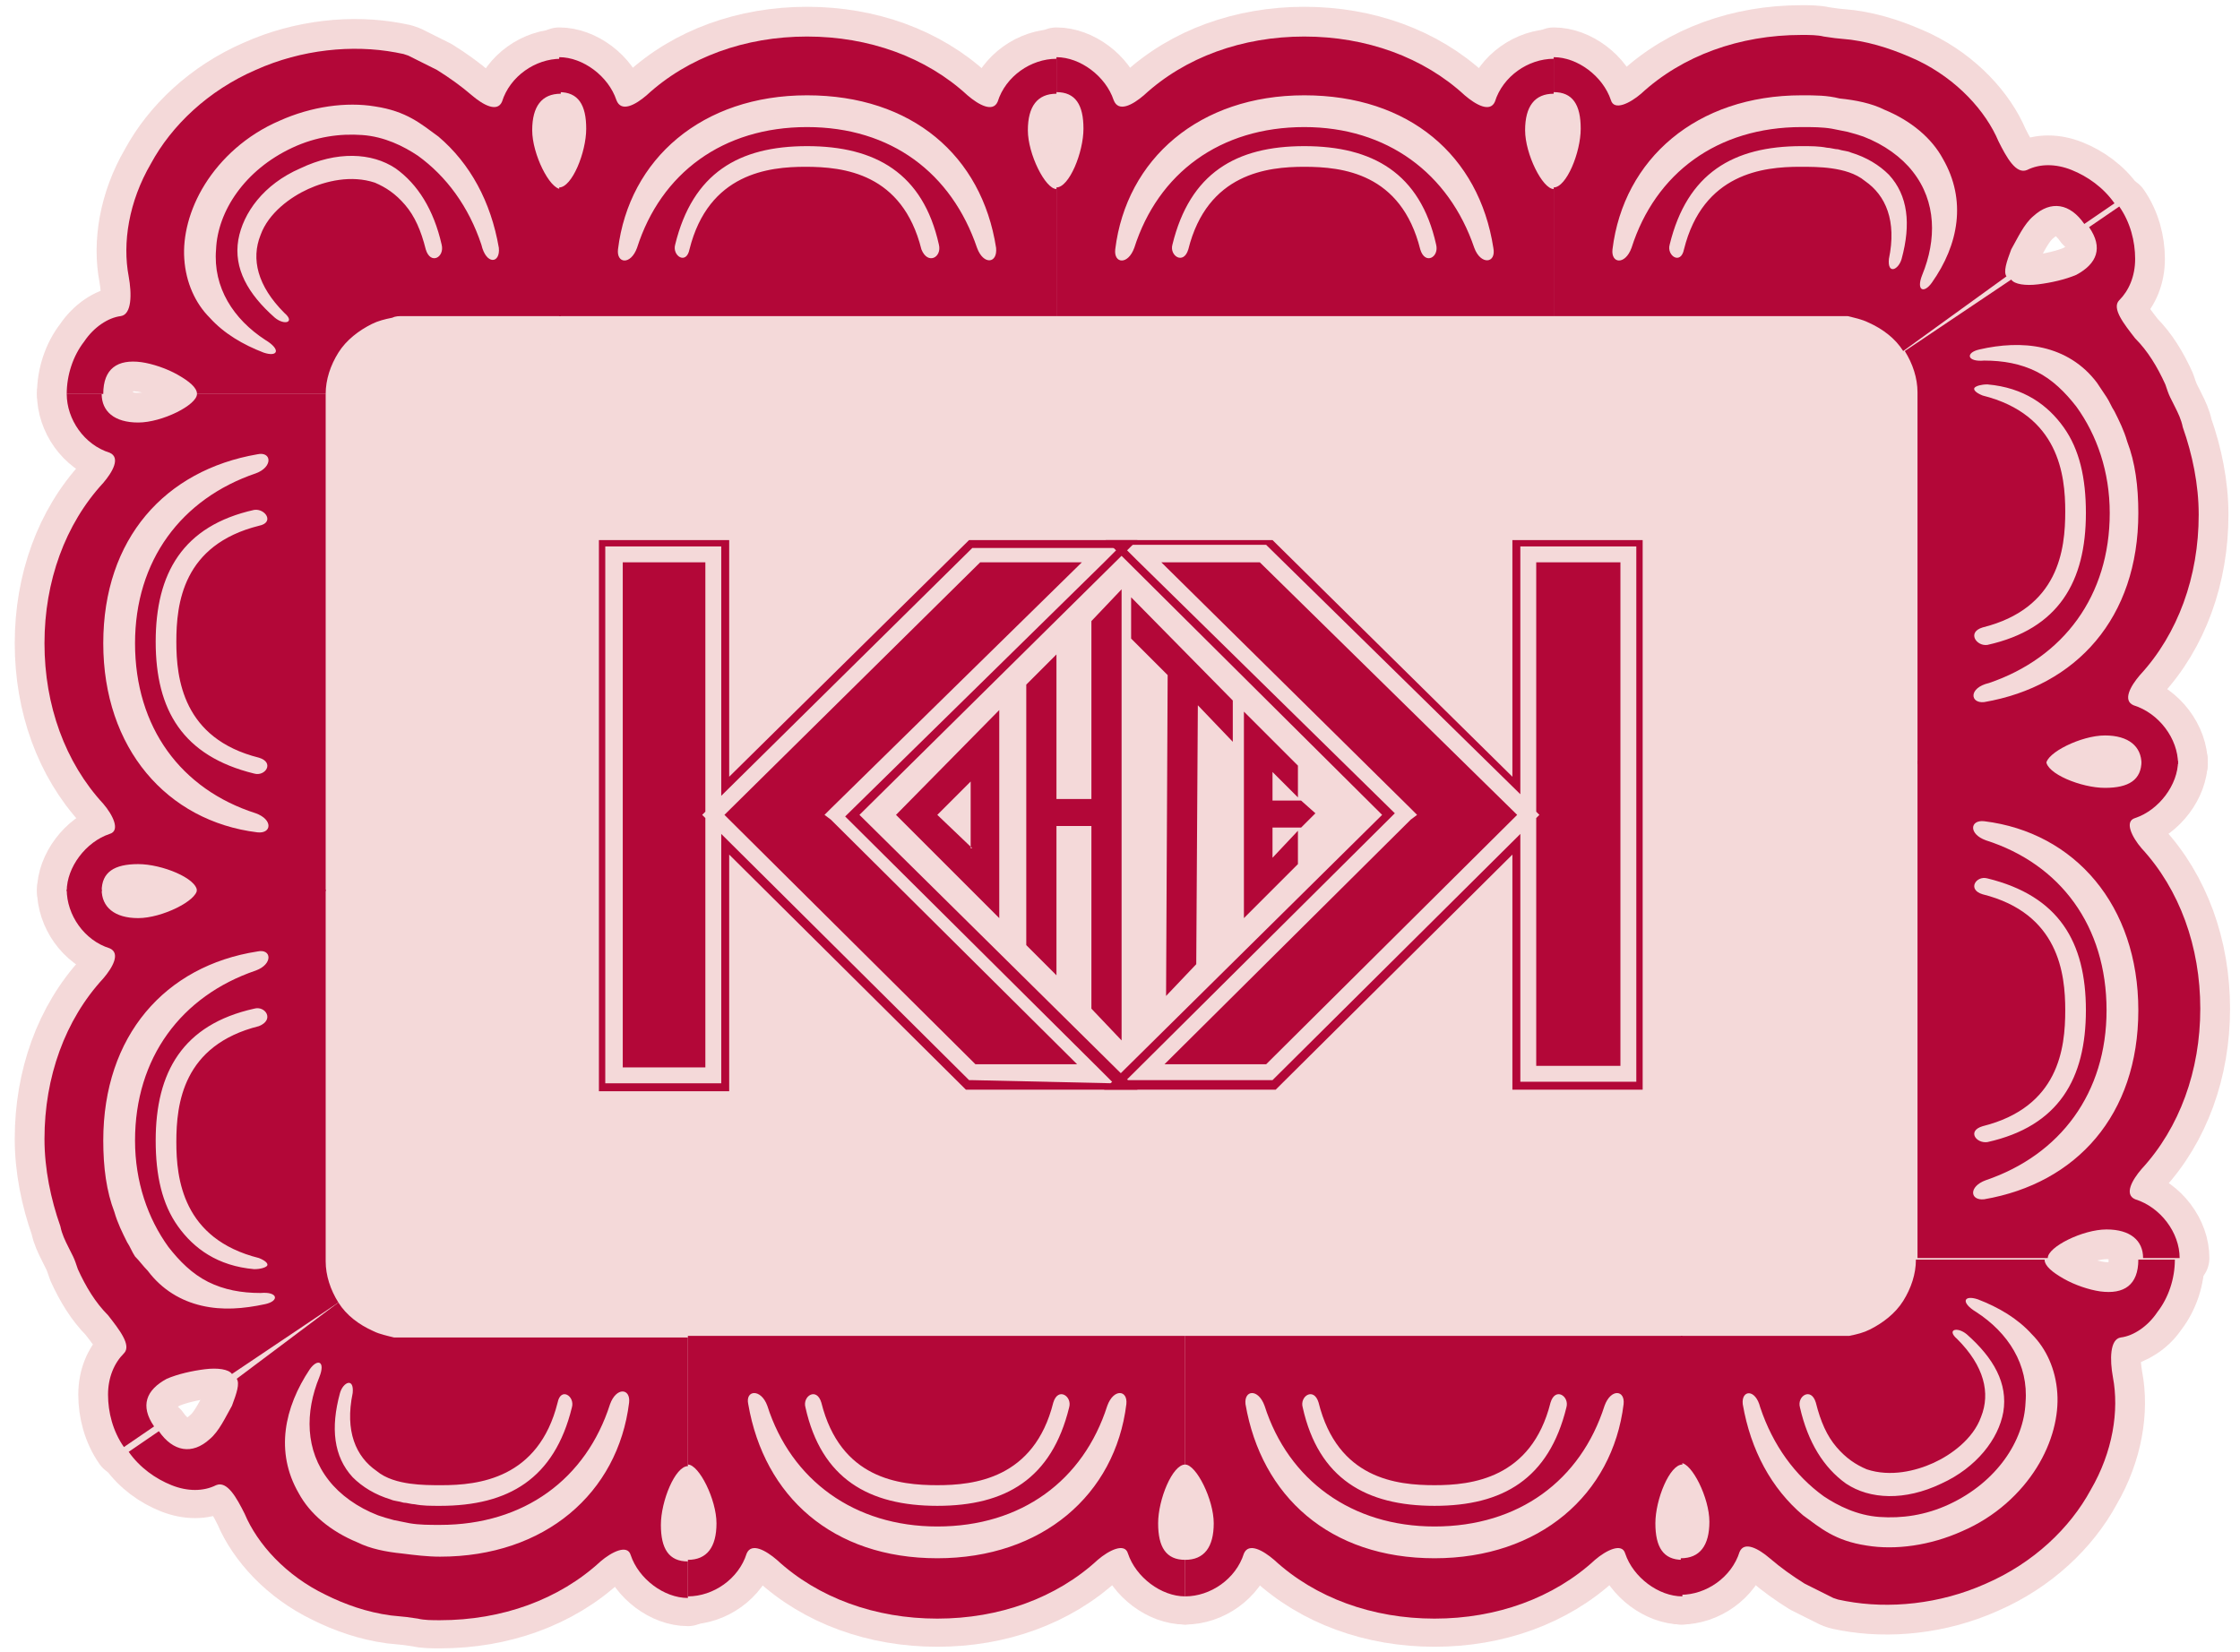
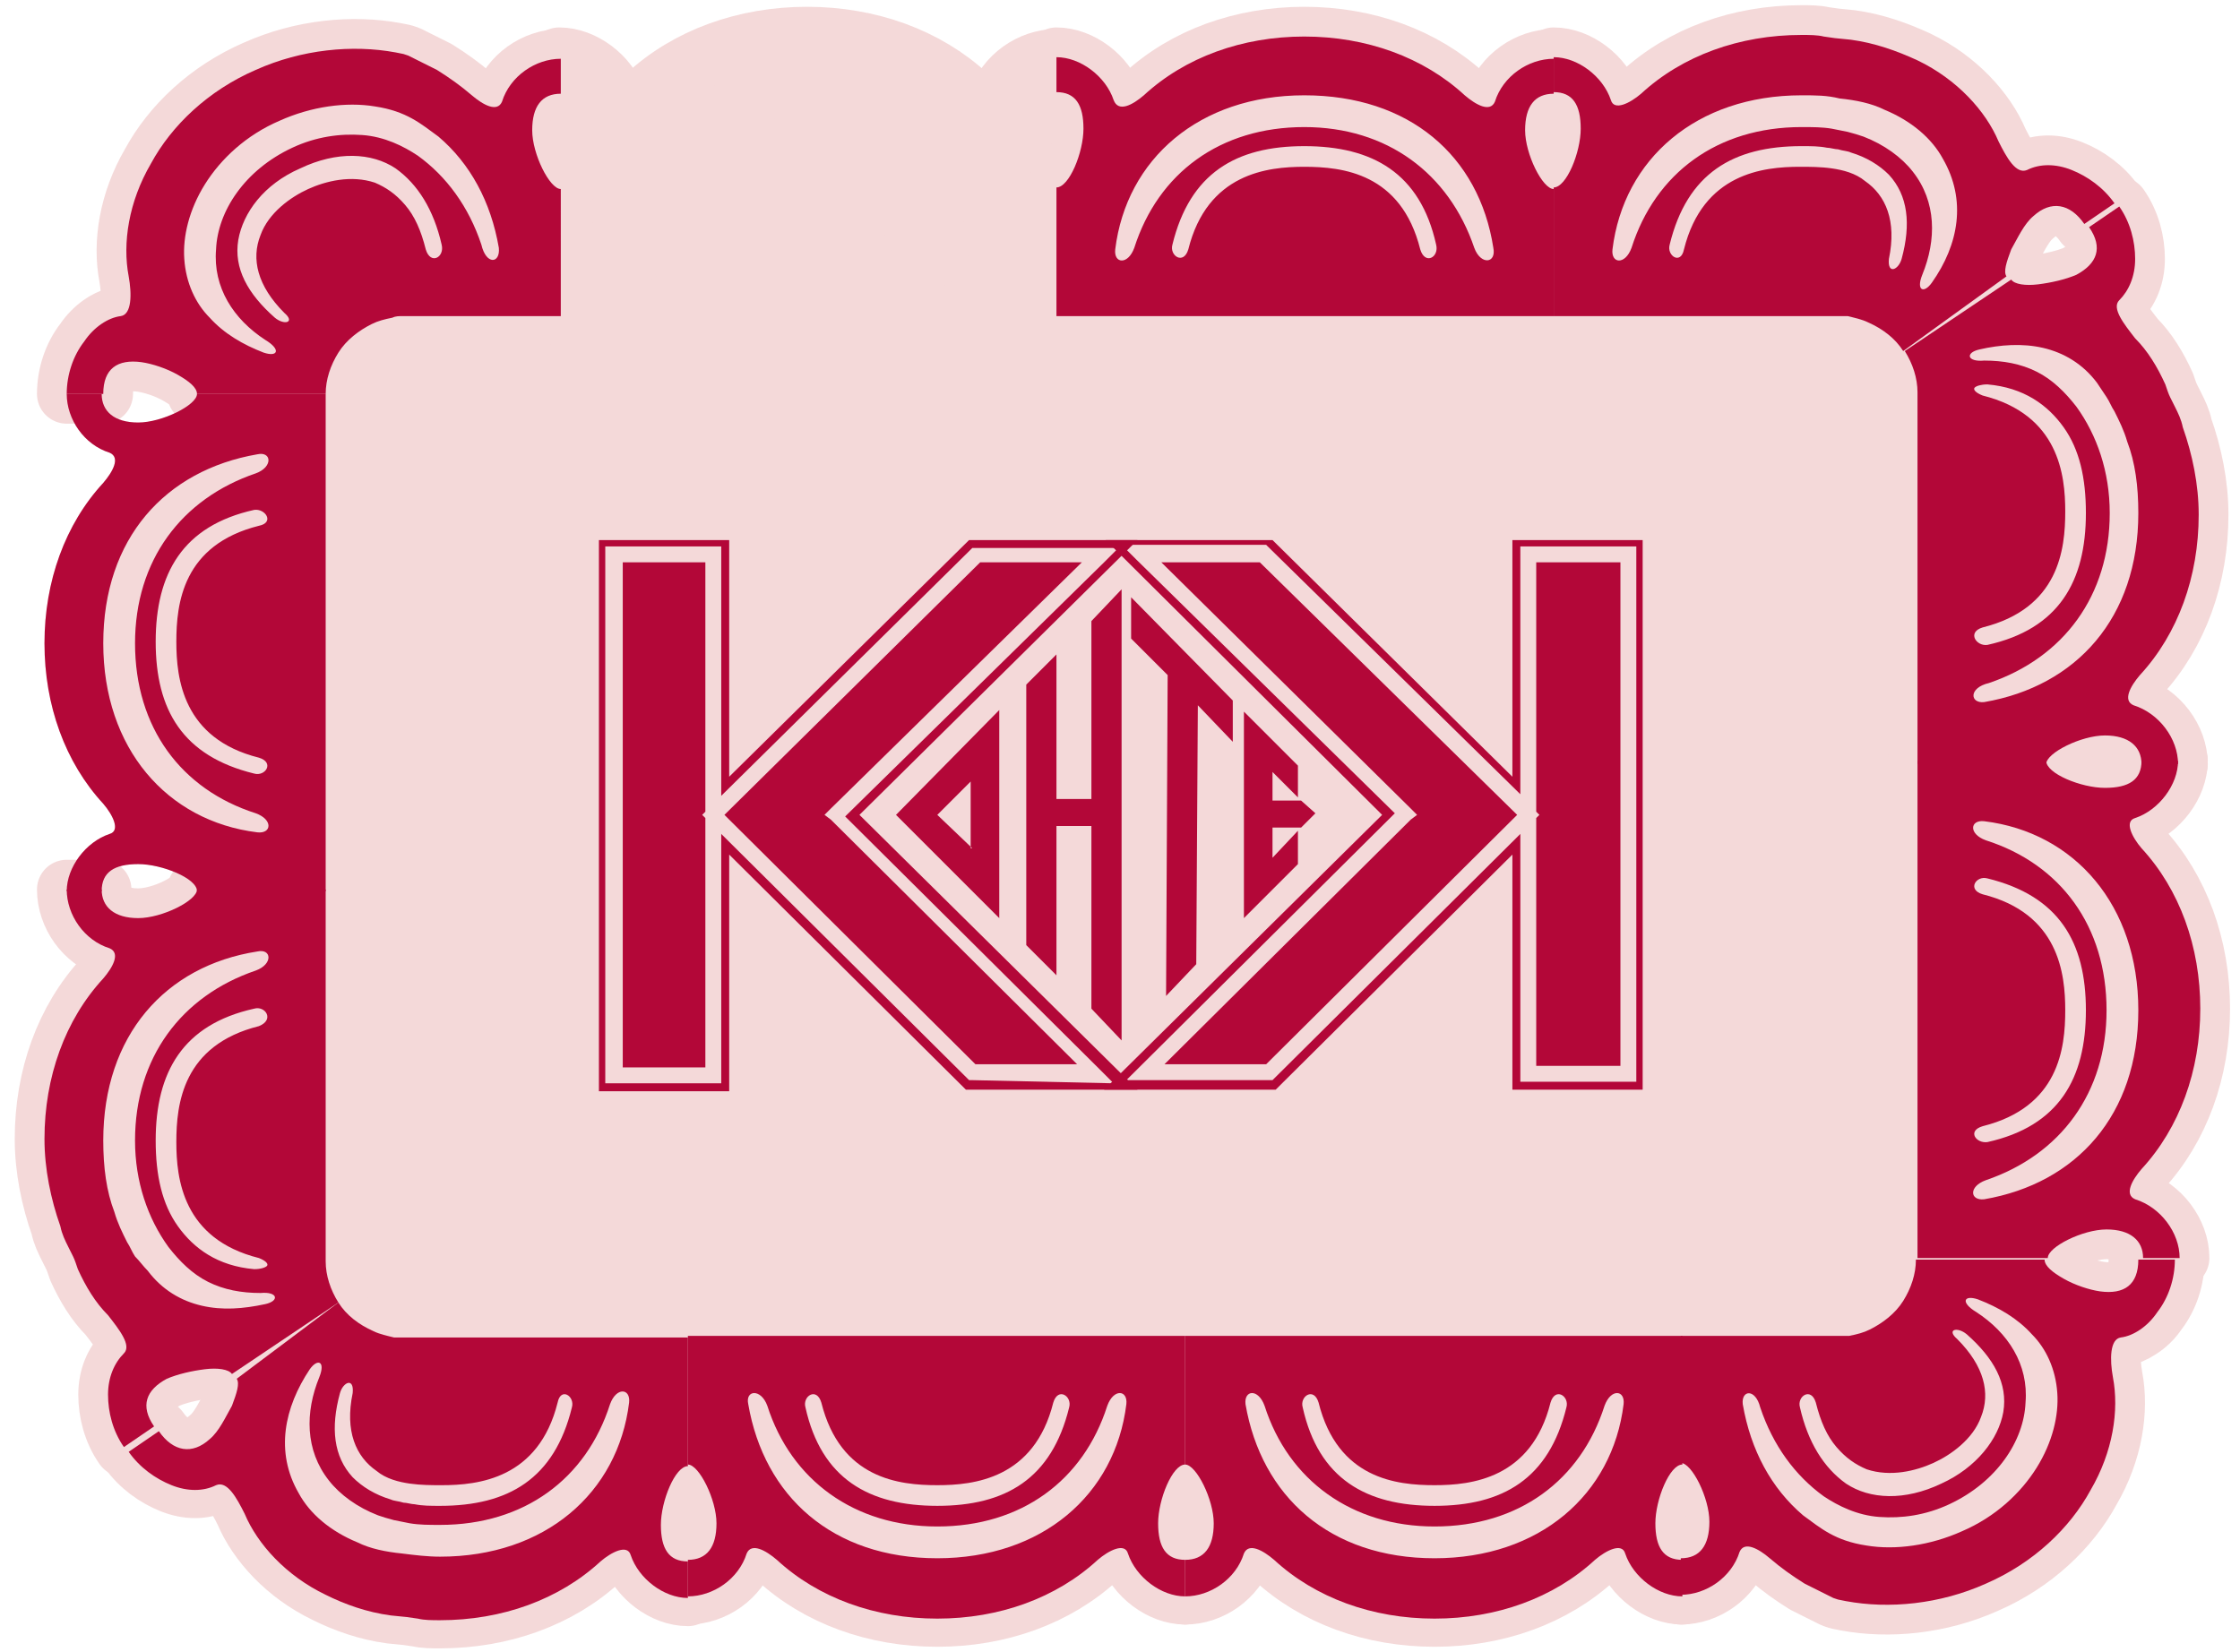
<svg xmlns="http://www.w3.org/2000/svg" version="1.1" id="Layer_1" x="0px" y="0px" viewBox="0 0 141 104" style="enable-background:new 0 0 141 104;" xml:space="preserve">
  <style type="text/css">
	.st0{fill:#F4D9D9;}
	.st1{fill:none;stroke:#F4D9D9;stroke-width:3.745;stroke-linecap:round;stroke-linejoin:round;stroke-miterlimit:10;}
	.st2{fill:#B30738;}
	.st3{fill-rule:evenodd;clip-rule:evenodd;fill:#B30738;}
</style>
  <rect x="20.4" y="17.8" class="st0" width="101.9" height="67.7" />
  <path class="st0" d="M35.2,19.9h-9.8c-0.3,0-0.5,0-0.7,0.1c-0.5,0.1-0.9,0.2-1.3,0.4c-0.8,0.4-1.6,1-2.1,1.8  c-0.5,0.8-0.8,1.7-0.8,2.6h-8.1c0-0.4-0.5-0.8-1.2-1.2c-0.7-0.4-1.6-0.7-2.3-0.8c-1.5-0.2-2.4,0.4-2.4,2H4.2c0-1.2,0.4-2.4,1.1-3.3  c0.6-0.9,1.5-1.5,2.3-1.6c0.7-0.1,0.7-1.4,0.5-2.5c-0.4-2.1,0-4.7,1.4-7.1c1.3-2.4,3.6-4.6,6.6-5.9c2.9-1.3,6.1-1.6,8.8-1.1l0.5,0.1  l0.3,0.1l0.6,0.3c0.4,0.2,0.8,0.4,1.2,0.6c0.8,0.5,1.5,1,2.2,1.6c0.7,0.6,1.6,1.1,1.9,0.4c0.5-1.6,2.1-2.7,3.7-2.7l0,0v2.2  c-1.2,0-1.8,0.8-1.8,2.3c0,1.5,1.1,3.7,1.8,3.7V19.9 M27.8,15.4c-0.5-2.2-1.5-3.8-2.9-4.8c-1.5-1-3.7-1.1-6,0  c-2.3,1-3.6,2.8-3.9,4.5c-0.3,1.8,0.6,3.4,2.3,4.9c0.6,0.5,1.3,0.3,0.6-0.3c-1.7-1.7-2.1-3.4-1.5-4.9c0.5-1.4,1.9-2.4,3-2.9  c1.1-0.5,2.7-0.9,4.2-0.4c0.7,0.3,1.3,0.7,1.9,1.4c0.6,0.7,1,1.6,1.3,2.8C27.1,16.7,28,16.2,27.8,15.4z M31.4,15.6  c-0.5-2.9-1.8-5.3-3.8-7c-1.1-0.8-2-1.6-4-1.9c-1.8-0.3-4,0-6,0.9c-2.1,0.9-3.7,2.4-4.7,4c-1,1.6-1.4,3.3-1.3,4.7  c0.1,1.5,0.7,2.8,1.6,3.7c0.9,1,2.1,1.7,3.4,2.2c0.9,0.3,1.1-0.2,0.1-0.8c-2-1.3-3.3-3.3-3.1-5.7c0.1-2.4,1.8-5,4.8-6.4  c1.5-0.7,3-0.9,4.4-0.8c1.4,0.1,2.6,0.7,3.5,1.3c1.8,1.3,3.2,3.2,4,5.6C30.6,16.7,31.5,16.6,31.4,15.6z" />
  <path class="st1" d="M31.4,15.6c-0.5-2.9-1.8-5.3-3.8-7c-1.1-0.8-2-1.6-4-1.9c-1.8-0.3-4,0-6,0.9c-2.1,0.9-3.7,2.4-4.7,4  c-1,1.6-1.4,3.3-1.3,4.7c0.1,1.5,0.7,2.8,1.6,3.7c0.9,1,2.1,1.7,3.4,2.2c0.9,0.3,1.1-0.2,0.1-0.8c-2-1.3-3.3-3.3-3.1-5.7  c0.1-2.4,1.8-5,4.8-6.4c1.5-0.7,3-0.9,4.4-0.8c1.4,0.1,2.6,0.7,3.5,1.3c1.8,1.3,3.2,3.2,4,5.6C30.6,16.7,31.5,16.6,31.4,15.6z" />
  <path class="st1" d="M27.8,15.4c-0.5-2.2-1.5-3.8-2.9-4.8c-1.5-1-3.7-1.1-6,0c-2.3,1-3.6,2.8-3.9,4.5c-0.3,1.8,0.6,3.4,2.3,4.9  c0.6,0.5,1.3,0.3,0.6-0.3c-1.7-1.7-2.1-3.4-1.5-4.9c0.5-1.4,1.9-2.4,3-2.9c1.1-0.5,2.7-0.9,4.2-0.4c0.7,0.3,1.3,0.7,1.9,1.4  c0.6,0.7,1,1.6,1.3,2.8C27.1,16.7,28,16.2,27.8,15.4z" />
  <path class="st1" d="M35.2,19.9h-9.8c-0.3,0-0.5,0-0.7,0.1c-0.5,0.1-0.9,0.2-1.3,0.4c-0.8,0.4-1.6,1-2.1,1.8  c-0.5,0.8-0.8,1.7-0.8,2.6h-8.1c0-0.4-0.5-0.8-1.2-1.2c-0.7-0.4-1.6-0.7-2.3-0.8c-1.5-0.2-2.4,0.4-2.4,2H4.2c0-1.2,0.4-2.4,1.1-3.3  c0.6-0.9,1.5-1.5,2.3-1.6c0.7-0.1,0.7-1.4,0.5-2.5c-0.4-2.1,0-4.7,1.4-7.1c1.3-2.4,3.6-4.6,6.6-5.9c2.9-1.3,6.1-1.6,8.8-1.1l0.5,0.1  l0.3,0.1l0.6,0.3c0.4,0.2,0.8,0.4,1.2,0.6c0.8,0.5,1.5,1,2.2,1.6c0.7,0.6,1.6,1.1,1.9,0.4c0.5-1.6,2.1-2.7,3.7-2.7l0,0v2.2  c-1.2,0-1.8,0.8-1.8,2.3c0,1.5,1.1,3.7,1.8,3.7V19.9z" />
  <path class="st0" d="M66.5,19.9H35.2v-8.1c0.8,0,1.7-2.2,1.7-3.7c0-1.5-0.5-2.3-1.7-2.3V3.6c1.5,0,3.1,1.2,3.6,2.7  C39.1,7.1,40,6.6,40.7,6c2.6-2.4,6.2-3.7,10.1-3.7c3.9,0,7.5,1.3,10.1,3.7c0.7,0.6,1.6,1.1,1.9,0.4c0.5-1.6,2.1-2.7,3.7-2.7l0,0v2.2  c-1.2,0-1.8,0.8-1.8,2.3c0,1.5,1.1,3.7,1.8,3.7V19.9 M59.1,15.4c-1-4.5-4-6.2-8.3-6.2c-4.3,0-7.2,1.7-8.3,6.2  c-0.2,0.7,0.7,1.3,0.9,0.3c1.2-4.8,5-5.2,7.3-5.2c2.4,0,6.1,0.4,7.3,5.2C58.4,16.7,59.3,16.2,59.1,15.4z M62.7,15.6  C61.8,9.8,57.4,6,50.8,6c-6.6,0-11.2,4-11.9,9.7c-0.1,0.9,0.8,1,1.2-0.1c1.5-4.7,5.4-7.6,10.7-7.6s9.1,2.9,10.7,7.6  C61.9,16.7,62.8,16.6,62.7,15.6z" />
  <path class="st1" d="M62.7,15.6C61.8,9.8,57.4,6,50.8,6c-6.6,0-11.2,4-11.9,9.7c-0.1,0.9,0.8,1,1.2-0.1c1.5-4.7,5.4-7.6,10.7-7.6  s9.1,2.9,10.7,7.6C61.9,16.7,62.8,16.6,62.7,15.6z" />
  <path class="st1" d="M59.1,15.4c-1-4.5-4-6.2-8.3-6.2c-4.3,0-7.2,1.7-8.3,6.2c-0.2,0.7,0.7,1.3,0.9,0.3c1.2-4.8,5-5.2,7.3-5.2  c2.4,0,6.1,0.4,7.3,5.2C58.4,16.7,59.3,16.2,59.1,15.4z" />
  <path class="st1" d="M66.5,19.9H35.2v-8.1c0.8,0,1.7-2.2,1.7-3.7c0-1.5-0.5-2.3-1.7-2.3V3.6c1.5,0,3.1,1.2,3.6,2.7  C39.1,7.1,40,6.6,40.7,6c2.6-2.4,6.2-3.7,10.1-3.7c3.9,0,7.5,1.3,10.1,3.7c0.7,0.6,1.6,1.1,1.9,0.4c0.5-1.6,2.1-2.7,3.7-2.7l0,0v2.2  c-1.2,0-1.8,0.8-1.8,2.3c0,1.5,1.1,3.7,1.8,3.7V19.9z" />
-   <path class="st0" d="M97.8,19.9H66.5v-8.1c0.8,0,1.7-2.2,1.7-3.7c0-1.5-0.5-2.3-1.7-2.3V3.6c1.5,0,3.1,1.2,3.6,2.7  C70.4,7.1,71.3,6.6,72,6c2.6-2.4,6.2-3.7,10.1-3.7c3.9,0,7.5,1.3,10.1,3.7c0.7,0.6,1.6,1.1,1.9,0.4c0.5-1.6,2.1-2.7,3.7-2.7l0,0v2.2  c-1.2,0-1.8,0.8-1.8,2.3c0,1.5,1.1,3.7,1.8,3.7V19.9 M90.4,15.4c-1-4.5-4-6.2-8.3-6.2c-4.3,0-7.2,1.7-8.3,6.2  c-0.2,0.7,0.7,1.3,1,0.3c1.2-4.8,5-5.2,7.3-5.2c2.4,0,6.1,0.4,7.3,5.2C89.7,16.7,90.6,16.2,90.4,15.4z M94,15.6  C93.1,9.8,88.7,6,82.1,6c-6.6,0-11.2,4-11.9,9.7c-0.1,0.9,0.8,1,1.2-0.1c1.5-4.7,5.4-7.6,10.7-7.6c5.2,0,9.1,2.9,10.7,7.6  C93.2,16.7,94.2,16.6,94,15.6z" />
  <path class="st1" d="M94,15.6C93.1,9.8,88.7,6,82.1,6c-6.6,0-11.2,4-11.9,9.7c-0.1,0.9,0.8,1,1.2-0.1c1.5-4.7,5.4-7.6,10.7-7.6  c5.2,0,9.1,2.9,10.7,7.6C93.2,16.7,94.2,16.6,94,15.6z" />
  <path class="st1" d="M90.4,15.4c-1-4.5-4-6.2-8.3-6.2c-4.3,0-7.2,1.7-8.3,6.2c-0.2,0.7,0.7,1.3,1,0.3c1.2-4.8,5-5.2,7.3-5.2  c2.4,0,6.1,0.4,7.3,5.2C89.7,16.7,90.6,16.2,90.4,15.4z" />
  <path class="st1" d="M97.8,19.9H66.5v-8.1c0.8,0,1.7-2.2,1.7-3.7c0-1.5-0.5-2.3-1.7-2.3V3.6c1.5,0,3.1,1.2,3.6,2.7  C70.4,7.1,71.3,6.6,72,6c2.6-2.4,6.2-3.7,10.1-3.7c3.9,0,7.5,1.3,10.1,3.7c0.7,0.6,1.6,1.1,1.9,0.4c0.5-1.6,2.1-2.7,3.7-2.7l0,0v2.2  c-1.2,0-1.8,0.8-1.8,2.3c0,1.5,1.1,3.7,1.8,3.7V19.9z" />
-   <path class="st0" d="M119.8,22.1c-0.5-0.8-1.3-1.4-2.2-1.8c-0.4-0.2-0.9-0.3-1.3-0.4c-0.1,0-0.2,0-0.3,0l-0.6,0H97.8v-8.1  c0.8,0,1.7-2.2,1.7-3.7c0-1.5-0.5-2.3-1.7-2.3V3.6c1.5,0,3.1,1.2,3.6,2.7c0.2,0.7,1.2,0.2,1.9-0.4c2.6-2.4,6.2-3.7,10.1-3.7  c0.5,0,1,0,1.4,0.1l0.7,0.1l1,0.1c1.5,0.2,2.9,0.7,4.2,1.3c2.5,1.2,4.3,3.2,5.1,5.1c0.5,1,1.1,2.1,1.8,1.8c0.8-0.4,1.8-0.4,2.8,0  c1,0.4,2,1.1,2.7,2.1l0,0l-1.9,1.3c-0.9-1.3-2.1-1.5-3.2-0.5c-0.6,0.5-1,1.4-1.4,2.1c-0.3,0.8-0.5,1.4-0.3,1.7L119.8,22.1   M119.7,16.3c0.6-2.2,0.4-4-0.8-5.3c-0.6-0.6-1.4-1.1-2.4-1.4c-0.2-0.1-0.5-0.1-0.8-0.2c-0.2,0-0.5-0.1-0.7-0.1  c-0.5-0.1-1-0.1-1.6-0.1c-4.3,0-7.2,1.7-8.3,6.2c-0.2,0.7,0.7,1.3,0.9,0.3c1.2-4.8,5-5.2,7.3-5.2c0.6,0,1.3,0,2,0.1  c0.7,0.1,1.5,0.3,2.1,0.8c1.3,0.9,2,2.5,1.5,4.9C118.8,17.3,119.5,17,119.7,16.3z M121.6,17.8c1.7-2.4,2.2-5.2,0.7-7.8  c-0.7-1.3-2-2.4-3.7-3.1c-0.8-0.4-1.8-0.6-2.8-0.7C115,6,114.3,6,113.4,6c-6.6,0-11.2,4-11.9,9.7c-0.1,0.9,0.8,1,1.2-0.1  c1.5-4.7,5.4-7.6,10.7-7.6c0.7,0,1.3,0,1.9,0.1l0.5,0.1l0.5,0.1c0.4,0.1,0.7,0.2,1,0.3c1.3,0.5,2.4,1.3,3.1,2.2  c1.5,1.9,1.5,4.3,0.6,6.5C120.6,18.3,121.1,18.5,121.6,17.8z" />
  <path class="st1" d="M121.6,17.8c1.7-2.4,2.2-5.2,0.7-7.8c-0.7-1.3-2-2.4-3.7-3.1c-0.8-0.4-1.8-0.6-2.8-0.7C115,6,114.3,6,113.4,6  c-6.6,0-11.2,4-11.9,9.7c-0.1,0.9,0.8,1,1.2-0.1c1.5-4.7,5.4-7.6,10.7-7.6c0.7,0,1.3,0,1.9,0.1l0.5,0.1l0.5,0.1  c0.4,0.1,0.7,0.2,1,0.3c1.3,0.5,2.4,1.3,3.1,2.2c1.5,1.9,1.5,4.3,0.6,6.5C120.6,18.3,121.1,18.5,121.6,17.8z" />
  <path class="st1" d="M119.7,16.3c0.6-2.2,0.4-4-0.8-5.3c-0.6-0.6-1.4-1.1-2.4-1.4c-0.2-0.1-0.5-0.1-0.8-0.2c-0.2,0-0.5-0.1-0.7-0.1  c-0.5-0.1-1-0.1-1.6-0.1c-4.3,0-7.2,1.7-8.3,6.2c-0.2,0.7,0.7,1.3,0.9,0.3c1.2-4.8,5-5.2,7.3-5.2c0.6,0,1.3,0,2,0.1  c0.7,0.1,1.5,0.3,2.1,0.8c1.3,0.9,2,2.5,1.5,4.9C118.8,17.3,119.5,17,119.7,16.3z" />
  <path class="st1" d="M119.8,22.1c-0.5-0.8-1.3-1.4-2.2-1.8c-0.4-0.2-0.9-0.3-1.3-0.4c-0.1,0-0.2,0-0.3,0l-0.6,0H97.8v-8.1  c0.8,0,1.7-2.2,1.7-3.7c0-1.5-0.5-2.3-1.7-2.3V3.6c1.5,0,3.1,1.2,3.6,2.7c0.2,0.7,1.2,0.2,1.9-0.4c2.6-2.4,6.2-3.7,10.1-3.7  c0.5,0,1,0,1.4,0.1l0.7,0.1l1,0.1c1.5,0.2,2.9,0.7,4.2,1.3c2.5,1.2,4.3,3.2,5.1,5.1c0.5,1,1.1,2.1,1.8,1.8c0.8-0.4,1.8-0.4,2.8,0  c1,0.4,2,1.1,2.7,2.1l0,0l-1.9,1.3c-0.9-1.3-2.1-1.5-3.2-0.5c-0.6,0.5-1,1.4-1.4,2.1c-0.3,0.8-0.5,1.4-0.3,1.7L119.8,22.1z" />
  <path class="st0" d="M120.7,47.9V32.3l0-7.6c0-0.9-0.3-1.8-0.8-2.6l6.7-4.5c0.2,0.3,0.9,0.4,1.7,0.3c0.8-0.1,1.7-0.3,2.4-0.6  c1.3-0.7,1.7-1.7,0.8-3l1.9-1.3c0.7,1,1,2.2,1,3.3c0,1.1-0.4,2-1,2.6c-0.5,0.5,0.3,1.5,1,2.4c0.8,0.8,1.4,1.8,1.9,2.9  c0.1,0.3,0.2,0.6,0.3,0.8l0.3,0.6c0.2,0.4,0.4,0.8,0.5,1.3c0.6,1.7,1,3.6,1,5.5c0,3.9-1.3,7.5-3.7,10.1c-0.6,0.7-1.1,1.6-0.4,1.9  c1.6,0.5,2.8,2.1,2.8,3.7l0,0h-2.3c0-1.1-0.8-1.8-2.3-1.8c-1.5,0-3.7,1.1-3.7,1.8H120.7 M125.1,40.6c4.5-1,6.2-4,6.2-8.3  c0-2.2-0.4-4-1.4-5.4c-1-1.4-2.5-2.5-4.8-2.7c-0.4,0-0.7,0.1-0.8,0.2c-0.1,0.1,0,0.3,0.5,0.5c4.8,1.2,5.2,5,5.2,7.3  c0,2.4-0.4,6.1-5.2,7.3C123.8,39.8,124.4,40.7,125.1,40.6z M124.9,44.2c5.8-1,9.7-5.3,9.7-11.9c0-1.7-0.2-3.2-0.7-4.5  c-0.2-0.7-0.5-1.3-0.8-1.9c-0.2-0.3-0.3-0.6-0.5-0.9c-0.2-0.3-0.4-0.6-0.6-0.9c-0.9-1.2-2.1-1.9-3.4-2.2c-1.3-0.3-2.7-0.2-4,0.1  c-0.9,0.2-0.8,0.8,0.3,0.7c1.2,0,2.3,0.2,3.3,0.7c1,0.5,1.8,1.3,2.5,2.2c1.3,1.8,2.1,4.1,2.1,6.7c0,5.2-2.9,9.1-7.6,10.7  C123.9,43.3,124,44.3,124.9,44.2z" />
  <path class="st1" d="M124.9,44.2c5.8-1,9.7-5.3,9.7-11.9c0-1.7-0.2-3.2-0.7-4.5c-0.2-0.7-0.5-1.3-0.8-1.9c-0.2-0.3-0.3-0.6-0.5-0.9  c-0.2-0.3-0.4-0.6-0.6-0.9c-0.9-1.2-2.1-1.9-3.4-2.2c-1.3-0.3-2.7-0.2-4,0.1c-0.9,0.2-0.8,0.8,0.3,0.7c1.2,0,2.3,0.2,3.3,0.7  c1,0.5,1.8,1.3,2.5,2.2c1.3,1.8,2.1,4.1,2.1,6.7c0,5.2-2.9,9.1-7.6,10.7C123.9,43.3,124,44.3,124.9,44.2z" />
  <path class="st1" d="M125.1,40.6c4.5-1,6.2-4,6.2-8.3c0-2.2-0.4-4-1.4-5.4c-1-1.4-2.5-2.5-4.8-2.7c-0.4,0-0.7,0.1-0.8,0.2  c-0.1,0.1,0,0.3,0.5,0.5c4.8,1.2,5.2,5,5.2,7.3c0,2.4-0.4,6.1-5.2,7.3C123.8,39.8,124.4,40.7,125.1,40.6z" />
  <path class="st1" d="M120.7,47.9V32.3l0-7.6c0-0.9-0.3-1.8-0.8-2.6l6.7-4.5c0.2,0.3,0.9,0.4,1.7,0.3c0.8-0.1,1.7-0.3,2.4-0.6  c1.3-0.7,1.7-1.7,0.8-3l1.9-1.3c0.7,1,1,2.2,1,3.3c0,1.1-0.4,2-1,2.6c-0.5,0.5,0.3,1.5,1,2.4c0.8,0.8,1.4,1.8,1.9,2.9  c0.1,0.3,0.2,0.6,0.3,0.8l0.3,0.6c0.2,0.4,0.4,0.8,0.5,1.3c0.6,1.7,1,3.6,1,5.5c0,3.9-1.3,7.5-3.7,10.1c-0.6,0.7-1.1,1.6-0.4,1.9  c1.6,0.5,2.8,2.1,2.8,3.7l0,0h-2.3c0-1.1-0.8-1.8-2.3-1.8c-1.5,0-3.7,1.1-3.7,1.8H120.7z" />
  <path class="st0" d="M120.7,79.3V47.9h8.1c0,0.8,2.2,1.7,3.7,1.7c1.5,0,2.3-0.5,2.3-1.7h2.3c0,1.5-1.2,3.1-2.7,3.6  c-0.7,0.2-0.2,1.2,0.4,1.9c2.4,2.6,3.7,6.2,3.7,10.1c0,3.9-1.3,7.5-3.7,10.1c-0.6,0.7-1.1,1.6-0.4,1.9c1.6,0.5,2.8,2.1,2.8,3.7l0,0  h-2.3c0-1.1-0.8-1.8-2.3-1.8c-1.5,0-3.7,1.1-3.7,1.8H120.7 M125.1,71.9c4.5-1,6.2-4,6.2-8.3c0-4.3-1.7-7.2-6.2-8.3  c-0.7-0.2-1.3,0.7-0.3,1c4.8,1.2,5.2,5,5.2,7.3c0,2.4-0.4,6.1-5.2,7.3C123.8,71.2,124.4,72,125.1,71.9z M124.9,75.5  c5.8-1,9.7-5.3,9.7-11.9c0-6.6-4-11.2-9.7-11.9c-0.9-0.1-1,0.8,0.1,1.2c4.7,1.5,7.6,5.4,7.6,10.7c0,5.2-2.9,9.1-7.6,10.7  C123.9,74.7,124,75.6,124.9,75.5z" />
  <path class="st1" d="M124.9,75.5c5.8-1,9.7-5.3,9.7-11.9c0-6.6-4-11.2-9.7-11.9c-0.9-0.1-1,0.8,0.1,1.2c4.7,1.5,7.6,5.4,7.6,10.7  c0,5.2-2.9,9.1-7.6,10.7C123.9,74.7,124,75.6,124.9,75.5z" />
  <path class="st1" d="M125.1,71.9c4.5-1,6.2-4,6.2-8.3c0-4.3-1.7-7.2-6.2-8.3c-0.7-0.2-1.3,0.7-0.3,1c4.8,1.2,5.2,5,5.2,7.3  c0,2.4-0.4,6.1-5.2,7.3C123.8,71.2,124.4,72,125.1,71.9z" />
  <path class="st1" d="M120.7,79.3V47.9h8.1c0,0.8,2.2,1.7,3.7,1.7c1.5,0,2.3-0.5,2.3-1.7h2.3c0,1.5-1.2,3.1-2.7,3.6  c-0.7,0.2-0.2,1.2,0.4,1.9c2.4,2.6,3.7,6.2,3.7,10.1c0,3.9-1.3,7.5-3.7,10.1c-0.6,0.7-1.1,1.6-0.4,1.9c1.6,0.5,2.8,2.1,2.8,3.7l0,0  h-2.3c0-1.1-0.8-1.8-2.3-1.8c-1.5,0-3.7,1.1-3.7,1.8H120.7z" />
  <path class="st0" d="M105.9,84.1h9.8c0.3,0,0.5,0,0.7,0c0.5-0.1,0.9-0.2,1.3-0.4c0.8-0.4,1.6-1,2.1-1.8c0.5-0.8,0.8-1.7,0.8-2.6h8.1  c0,0.4,0.5,0.8,1.2,1.2c0.7,0.4,1.6,0.7,2.3,0.8c1.5,0.2,2.4-0.4,2.4-2h2.3c0,1.2-0.4,2.4-1.1,3.3c-0.6,0.9-1.5,1.5-2.3,1.6  c-0.7,0.1-0.7,1.4-0.5,2.5c0.4,2.1,0,4.7-1.4,7.1c-1.3,2.4-3.6,4.6-6.6,5.9c-2.9,1.3-6.1,1.6-8.8,1.1l-0.5-0.1l-0.3-0.1l-0.6-0.3  c-0.4-0.2-0.8-0.4-1.2-0.6c-0.8-0.5-1.5-1-2.2-1.6c-0.7-0.6-1.6-1.1-1.9-0.4c-0.5,1.6-2.1,2.7-3.7,2.7l0,0v-2.3  c1.2,0,1.8-0.8,1.8-2.3c0-1.5-1.1-3.7-1.8-3.7V84.1 M113.3,88.6c0.5,2.2,1.5,3.8,2.9,4.8c1.5,1,3.7,1.1,6,0c2.2-1,3.6-2.8,3.9-4.5  c0.3-1.8-0.6-3.4-2.3-4.9c-0.6-0.5-1.3-0.3-0.6,0.3c1.7,1.7,2.1,3.4,1.5,4.9c-0.5,1.4-1.9,2.4-3,2.9c-1.1,0.5-2.7,0.9-4.2,0.4  c-0.7-0.3-1.3-0.7-1.9-1.4c-0.6-0.7-1-1.6-1.3-2.8C114,87.3,113.1,87.9,113.3,88.6z M109.7,88.4c0.5,2.9,1.8,5.3,3.8,7  c1.1,0.8,2,1.6,4,1.9c1.8,0.3,4,0,6-0.9c2.1-0.9,3.7-2.4,4.7-4c1-1.6,1.4-3.3,1.3-4.7c-0.1-1.5-0.7-2.8-1.6-3.7  c-0.9-1-2.1-1.7-3.4-2.2c-0.9-0.3-1.1,0.2-0.1,0.8c2,1.3,3.3,3.3,3.1,5.7c-0.1,2.4-1.8,5-4.8,6.4c-1.5,0.7-3,0.9-4.4,0.8  c-1.4-0.1-2.6-0.7-3.5-1.3c-1.8-1.3-3.2-3.2-4-5.6C110.5,87.4,109.6,87.5,109.7,88.4z" />
  <path class="st1" d="M109.7,88.4c0.5,2.9,1.8,5.3,3.8,7c1.1,0.8,2,1.6,4,1.9c1.8,0.3,4,0,6-0.9c2.1-0.9,3.7-2.4,4.7-4  c1-1.6,1.4-3.3,1.3-4.7c-0.1-1.5-0.7-2.8-1.6-3.7c-0.9-1-2.1-1.7-3.4-2.2c-0.9-0.3-1.1,0.2-0.1,0.8c2,1.3,3.3,3.3,3.1,5.7  c-0.1,2.4-1.8,5-4.8,6.4c-1.5,0.7-3,0.9-4.4,0.8c-1.4-0.1-2.6-0.7-3.5-1.3c-1.8-1.3-3.2-3.2-4-5.6C110.5,87.4,109.6,87.5,109.7,88.4  z" />
  <path class="st1" d="M113.3,88.6c0.5,2.2,1.5,3.8,2.9,4.8c1.5,1,3.7,1.1,6,0c2.2-1,3.6-2.8,3.9-4.5c0.3-1.8-0.6-3.4-2.3-4.9  c-0.6-0.5-1.3-0.3-0.6,0.3c1.7,1.7,2.1,3.4,1.5,4.9c-0.5,1.4-1.9,2.4-3,2.9c-1.1,0.5-2.7,0.9-4.2,0.4c-0.7-0.3-1.3-0.7-1.9-1.4  c-0.6-0.7-1-1.6-1.3-2.8C114,87.3,113.1,87.9,113.3,88.6z" />
  <path class="st1" d="M105.9,84.1h9.8c0.3,0,0.5,0,0.7,0c0.5-0.1,0.9-0.2,1.3-0.4c0.8-0.4,1.6-1,2.1-1.8c0.5-0.8,0.8-1.7,0.8-2.6h8.1  c0,0.4,0.5,0.8,1.2,1.2c0.7,0.4,1.6,0.7,2.3,0.8c1.5,0.2,2.4-0.4,2.4-2h2.3c0,1.2-0.4,2.4-1.1,3.3c-0.6,0.9-1.5,1.4-2.3,1.6  c-0.7,0.1-0.7,1.4-0.5,2.5c0.4,2.1,0,4.7-1.4,7.1c-1.3,2.4-3.6,4.6-6.6,5.9c-2.9,1.3-6.1,1.6-8.8,1.1l-0.5-0.1l-0.3-0.1l-0.6-0.3  c-0.4-0.2-0.8-0.4-1.2-0.6c-0.8-0.5-1.5-1-2.2-1.6c-0.7-0.6-1.6-1.1-1.9-0.4c-0.5,1.6-2.1,2.7-3.7,2.7l0,0v-2.2  c1.2,0,1.8-0.8,1.8-2.3c0-1.5-1.1-3.7-1.8-3.7V84.1z" />
  <path class="st0" d="M74.6,84.1h31.3v8.1c-0.8,0-1.7,2.2-1.7,3.7c0,1.5,0.5,2.3,1.7,2.3v2.3c-1.5,0-3.1-1.2-3.6-2.7  c-0.2-0.7-1.2-0.2-1.9,0.4c-2.6,2.4-6.2,3.7-10.1,3.7c-3.9,0-7.5-1.3-10.1-3.7c-0.7-0.6-1.6-1.1-1.9-0.4c-0.5,1.6-2.1,2.7-3.7,2.7  l0,0v-2.3c1.2,0,1.8-0.8,1.8-2.3c0-1.5-1.1-3.7-1.8-3.7V84.1 M82,88.6c1,4.5,4,6.2,8.3,6.2c4.3,0,7.2-1.7,8.3-6.2  c0.2-0.7-0.7-1.3-1-0.3c-1.2,4.8-5,5.2-7.3,5.2c-2.4,0-6.1-0.4-7.3-5.2C82.7,87.3,81.8,87.9,82,88.6z M78.4,88.4  c1,5.8,5.3,9.7,11.9,9.7c6.6,0,11.2-4,11.9-9.7c0.1-0.9-0.8-1-1.2,0.1c-1.5,4.7-5.4,7.6-10.7,7.6c-5.2,0-9.2-2.9-10.7-7.6  C79.2,87.4,78.3,87.5,78.4,88.4z" />
  <path class="st1" d="M78.4,88.4c1,5.8,5.3,9.7,11.9,9.7c6.6,0,11.2-4,11.9-9.7c0.1-0.9-0.8-1-1.2,0.1c-1.5,4.7-5.4,7.6-10.7,7.6  c-5.2,0-9.2-2.9-10.7-7.6C79.2,87.4,78.3,87.5,78.4,88.4z" />
  <path class="st1" d="M82,88.6c1,4.5,4,6.2,8.3,6.2c4.3,0,7.2-1.7,8.3-6.2c0.2-0.7-0.7-1.3-1-0.3c-1.2,4.8-5,5.2-7.3,5.2  c-2.4,0-6.1-0.4-7.3-5.2C82.7,87.3,81.8,87.9,82,88.6z" />
  <path class="st1" d="M74.6,84.1h31.3v8.1c-0.8,0-1.7,2.2-1.7,3.7c0,1.5,0.5,2.3,1.7,2.3v2.2c-1.5,0-3.1-1.2-3.6-2.7  c-0.2-0.7-1.2-0.2-1.9,0.4c-2.6,2.4-6.2,3.7-10.1,3.7c-3.9,0-7.5-1.3-10.1-3.7c-0.7-0.6-1.6-1.1-1.9-0.4c-0.5,1.6-2.1,2.7-3.7,2.7  l0,0v-2.2c1.2,0,1.8-0.8,1.8-2.3c0-1.5-1.1-3.7-1.8-3.7V84.1z" />
  <path class="st0" d="M43.3,84.1h31.3v8.1c-0.8,0-1.7,2.2-1.7,3.7c0,1.5,0.5,2.3,1.7,2.3v2.3c-1.5,0-3.1-1.2-3.6-2.7  c-0.2-0.7-1.2-0.2-1.9,0.4c-2.6,2.4-6.2,3.7-10.1,3.7c-3.9,0-7.5-1.3-10.1-3.7c-0.7-0.6-1.6-1.1-1.9-0.4c-0.5,1.6-2.1,2.7-3.7,2.7  l0,0v-2.3c1.2,0,1.8-0.8,1.8-2.3c0-1.5-1.1-3.7-1.8-3.7V84.1 M50.7,88.6c1,4.5,4,6.2,8.3,6.2c4.3,0,7.2-1.7,8.3-6.2  c0.2-0.7-0.7-1.3-1-0.3c-1.2,4.8-5,5.2-7.3,5.2c-2.4,0-6.1-0.4-7.3-5.2C51.4,87.3,50.5,87.9,50.7,88.6z M47.1,88.4  c1,5.8,5.3,9.7,11.9,9.7c6.6,0,11.2-4,11.9-9.7c0.1-0.9-0.8-1-1.2,0.1c-1.5,4.7-5.4,7.6-10.7,7.6c-5.2,0-9.2-2.9-10.7-7.6  C47.9,87.4,46.9,87.5,47.1,88.4z" />
  <path class="st1" d="M47.1,88.4c1,5.8,5.3,9.7,11.9,9.7c6.6,0,11.2-4,11.9-9.7c0.1-0.9-0.8-1-1.2,0.1c-1.5,4.7-5.4,7.6-10.7,7.6  c-5.2,0-9.2-2.9-10.7-7.6C47.9,87.4,46.9,87.5,47.1,88.4z" />
  <path class="st1" d="M50.7,88.6c1,4.5,4,6.2,8.3,6.2c4.3,0,7.2-1.7,8.3-6.2c0.2-0.7-0.7-1.3-1-0.3c-1.2,4.8-5,5.2-7.3,5.2  c-2.4,0-6.1-0.4-7.3-5.2C51.4,87.3,50.5,87.9,50.7,88.6z" />
  <path class="st1" d="M43.3,84.1h31.3v8.1c-0.8,0-1.7,2.2-1.7,3.7c0,1.5,0.5,2.3,1.7,2.3v2.2c-1.5,0-3.1-1.2-3.6-2.7  c-0.2-0.7-1.2-0.2-1.9,0.4c-2.6,2.4-6.2,3.7-10.1,3.7c-3.9,0-7.5-1.3-10.1-3.7c-0.7-0.6-1.6-1.1-1.9-0.4c-0.5,1.6-2.1,2.7-3.7,2.7  l0,0v-2.2c1.2,0,1.8-0.8,1.8-2.3c0-1.5-1.1-3.7-1.8-3.7V84.1z" />
  <path class="st0" d="M21.3,82c0.5,0.8,1.3,1.4,2.2,1.8c0.4,0.2,0.9,0.3,1.3,0.4c0.1,0,0.2,0,0.3,0l0.6,0h17.6v8.1  c-0.8,0-1.7,2.2-1.7,3.7c0,1.5,0.5,2.3,1.7,2.3v2.3c-1.5,0-3.1-1.2-3.6-2.7c-0.2-0.7-1.2-0.2-1.9,0.4c-2.6,2.4-6.2,3.7-10.1,3.7  c-0.5,0-1,0-1.4-0.1l-0.7-0.1l-1-0.1c-1.5-0.2-2.9-0.7-4.1-1.3c-2.5-1.2-4.3-3.2-5.1-5.1c-0.5-1-1.1-2.1-1.8-1.8  c-0.8,0.4-1.8,0.4-2.8,0c-1-0.4-2-1.1-2.7-2.1l0,0l1.9-1.3c0.9,1.3,2.1,1.5,3.2,0.5c0.6-0.5,1-1.4,1.4-2.1c0.3-0.8,0.5-1.4,0.3-1.7  L21.3,82 M21.4,87.7c-0.6,2.2-0.4,4,0.8,5.3c0.6,0.6,1.4,1.1,2.4,1.4c0.2,0.1,0.5,0.1,0.8,0.2c0.2,0,0.5,0.1,0.7,0.1  c0.5,0.1,1,0.1,1.6,0.1c4.3,0,7.2-1.7,8.3-6.2c0.2-0.7-0.7-1.3-0.9-0.3c-1.2,4.8-5,5.2-7.3,5.2c-0.6,0-1.3,0-2-0.1  c-0.7-0.1-1.5-0.3-2.1-0.8c-1.3-0.9-2-2.5-1.5-4.9C22.3,86.7,21.6,87,21.4,87.7z M19.5,86.2c-1.6,2.4-2.2,5.2-0.7,7.8  c0.7,1.3,2,2.4,3.7,3.1c0.8,0.4,1.8,0.6,2.8,0.7c0.8,0.1,1.6,0.2,2.4,0.2c6.6,0,11.2-4,11.9-9.7c0.1-0.9-0.8-1-1.2,0.1  c-1.5,4.7-5.4,7.6-10.7,7.6c-0.7,0-1.3,0-1.9-0.1l-0.5-0.1l-0.5-0.1c-0.4-0.1-0.7-0.2-1-0.3c-1.3-0.5-2.4-1.3-3.1-2.2  c-1.5-1.9-1.5-4.3-0.6-6.5C20.5,85.7,20,85.5,19.5,86.2z" />
  <path class="st1" d="M19.5,86.2c-1.6,2.4-2.2,5.2-0.7,7.8c0.7,1.3,2,2.4,3.7,3.1c0.8,0.4,1.8,0.6,2.8,0.7c0.8,0.1,1.6,0.2,2.4,0.2  c6.6,0,11.2-4,11.9-9.7c0.1-0.9-0.8-1-1.2,0.1c-1.5,4.7-5.4,7.6-10.7,7.6c-0.7,0-1.3,0-1.9-0.1l-0.5-0.1l-0.5-0.1  c-0.4-0.1-0.7-0.2-1-0.3c-1.3-0.5-2.4-1.3-3.1-2.2c-1.5-1.9-1.5-4.3-0.6-6.5C20.5,85.7,20,85.5,19.5,86.2z" />
  <path class="st1" d="M21.4,87.7c-0.6,2.2-0.4,4,0.8,5.3c0.6,0.6,1.4,1.1,2.4,1.4c0.2,0.1,0.5,0.1,0.8,0.2c0.2,0,0.5,0.1,0.7,0.1  c0.5,0.1,1,0.1,1.6,0.1c4.3,0,7.2-1.7,8.3-6.2c0.2-0.7-0.7-1.3-0.9-0.3c-1.2,4.8-5,5.2-7.3,5.2c-0.6,0-1.3,0-2-0.1  c-0.7-0.1-1.5-0.3-2.1-0.8c-1.3-0.9-2-2.5-1.5-4.9C22.3,86.7,21.6,87,21.4,87.7z" />
  <path class="st1" d="M21.3,82c0.5,0.8,1.3,1.4,2.2,1.8c0.4,0.2,0.9,0.3,1.3,0.4c0.1,0,0.2,0,0.3,0l0.6,0h17.6v8.1  c-0.8,0-1.7,2.2-1.7,3.7c0,1.5,0.5,2.3,1.7,2.3v2.2c-1.5,0-3.1-1.2-3.6-2.7c-0.2-0.7-1.2-0.2-1.9,0.4c-2.6,2.4-6.2,3.7-10.1,3.7  c-0.5,0-1,0-1.4-0.1l-0.7-0.1l-1-0.1c-1.5-0.2-2.9-0.7-4.1-1.3c-2.5-1.2-4.3-3.2-5.1-5.1c-0.5-1-1.1-2.1-1.8-1.8  c-0.8,0.4-1.8,0.4-2.8,0c-1-0.4-2-1.1-2.7-2.1l0,0l1.9-1.3c0.9,1.3,2.1,1.5,3.2,0.5c0.6-0.5,1-1.4,1.4-2.1c0.3-0.8,0.5-1.4,0.3-1.7  L21.3,82z" />
  <path class="st0" d="M20.5,56.1v15.7l0,7.6c0,0.9,0.3,1.8,0.8,2.6l-6.7,4.5c-0.2-0.3-0.9-0.4-1.7-0.3c-0.8,0.1-1.7,0.3-2.4,0.6  c-1.3,0.7-1.7,1.7-0.8,3l-1.9,1.3c-0.7-1-1-2.2-1-3.3c0-1.1,0.4-2,1-2.6c0.5-0.5-0.3-1.5-1-2.4c-0.8-0.8-1.4-1.8-1.9-2.9  c-0.1-0.3-0.2-0.6-0.3-0.8l-0.3-0.6c-0.2-0.4-0.4-0.8-0.5-1.3c-0.6-1.7-1-3.6-1-5.5c0-3.9,1.3-7.5,3.7-10.1c0.6-0.7,1.1-1.6,0.4-1.9  c-1.6-0.5-2.7-2.1-2.7-3.7l0,0h2.2c0,1.1,0.8,1.8,2.3,1.8s3.7-1.1,3.7-1.8H20.5 M16,63.5c-4.5,1-6.2,4-6.2,8.3c0,2.2,0.4,4,1.4,5.4  c1,1.4,2.5,2.5,4.8,2.7c0.4,0,0.7-0.1,0.8-0.2c0.1-0.1,0-0.3-0.5-0.5c-4.8-1.2-5.2-5-5.2-7.3c0-2.4,0.4-6.1,5.2-7.3  C17.3,64.2,16.7,63.3,16,63.5z M16.2,59.9c-5.8,0.9-9.7,5.3-9.7,11.9c0,1.7,0.2,3.2,0.7,4.5c0.2,0.7,0.5,1.3,0.8,1.9  c0.2,0.3,0.3,0.6,0.5,0.9C8.8,79.4,9,79.7,9.3,80c0.9,1.2,2.1,1.9,3.4,2.2c1.3,0.3,2.6,0.2,4-0.1c0.9-0.2,0.8-0.8-0.3-0.7  c-1.2,0-2.3-0.2-3.3-0.7c-1-0.5-1.8-1.3-2.5-2.2c-1.3-1.8-2.1-4.1-2.1-6.7c0-5.2,2.9-9.1,7.6-10.7C17.2,60.7,17.1,59.7,16.2,59.9z" />
  <path class="st1" d="M16.2,59.9c-5.8,0.9-9.7,5.3-9.7,11.9c0,1.7,0.2,3.2,0.7,4.5c0.2,0.7,0.5,1.3,0.8,1.9c0.2,0.3,0.3,0.6,0.5,0.9  C8.8,79.4,9,79.7,9.3,80c0.9,1.2,2.1,1.9,3.4,2.2c1.3,0.3,2.6,0.2,4-0.1c0.9-0.2,0.8-0.8-0.3-0.7c-1.2,0-2.3-0.2-3.3-0.7  c-1-0.5-1.8-1.3-2.5-2.2c-1.3-1.8-2.1-4.1-2.1-6.7c0-5.2,2.9-9.1,7.6-10.7C17.2,60.7,17.1,59.7,16.2,59.9z" />
  <path class="st1" d="M16,63.5c-4.5,1-6.2,4-6.2,8.3c0,2.2,0.4,4,1.4,5.4c1,1.4,2.5,2.5,4.8,2.7c0.4,0,0.7-0.1,0.8-0.2  c0.1-0.1,0-0.3-0.5-0.5c-4.8-1.2-5.2-5-5.2-7.3c0-2.4,0.4-6.1,5.2-7.3C17.3,64.2,16.7,63.3,16,63.5z" />
  <path class="st1" d="M20.5,56.1v15.7l0,7.6c0,0.9,0.3,1.8,0.8,2.6l-6.7,4.5c-0.2-0.3-0.9-0.4-1.7-0.3c-0.8,0.1-1.7,0.3-2.4,0.6  c-1.3,0.7-1.7,1.7-0.8,3l-1.9,1.3c-0.7-1-1-2.2-1-3.3c0-1.1,0.4-2,1-2.6c0.5-0.5-0.3-1.5-1-2.4c-0.8-0.8-1.4-1.8-1.9-2.9  c-0.1-0.3-0.2-0.6-0.3-0.8l-0.3-0.6c-0.2-0.4-0.4-0.8-0.5-1.3c-0.6-1.7-1-3.6-1-5.5c0-3.9,1.3-7.5,3.7-10.1c0.6-0.7,1.1-1.6,0.4-1.9  c-1.6-0.5-2.7-2.1-2.7-3.7l0,0h2.2c0,1.1,0.8,1.8,2.3,1.8s3.7-1.1,3.7-1.8H20.5z" />
  <path class="st0" d="M20.5,24.8v31.3h-8.1c0-0.8-2.2-1.7-3.7-1.7s-2.3,0.5-2.3,1.7H4.2c0-1.5,1.2-3.1,2.7-3.6  c0.7-0.2,0.2-1.2-0.4-1.9c-2.4-2.6-3.7-6.2-3.7-10.1c0-3.9,1.3-7.5,3.7-10.1c0.6-0.7,1.1-1.6,0.4-1.9c-1.6-0.5-2.7-2.1-2.7-3.7l0,0  h2.2c0,1.1,0.8,1.8,2.3,1.8s3.7-1.1,3.7-1.8H20.5 M16,32.1c-4.5,1-6.2,4-6.2,8.3c0,4.3,1.7,7.2,6.2,8.3c0.7,0.2,1.3-0.7,0.3-1  c-4.8-1.2-5.2-5-5.2-7.3c0-2.4,0.4-6.1,5.2-7.3C17.3,32.9,16.7,32,16,32.1z M16.2,28.6c-5.8,1-9.7,5.3-9.7,11.9  c0,6.6,4,11.2,9.7,11.9c0.9,0.1,1-0.8-0.1-1.2c-4.7-1.5-7.6-5.4-7.6-10.7c0-5.2,2.9-9.1,7.6-10.7C17.2,29.4,17.1,28.4,16.2,28.6z" />
  <path class="st1" d="M16.2,28.6c-5.8,1-9.7,5.3-9.7,11.9c0,6.6,4,11.2,9.7,11.9c0.9,0.1,1-0.8-0.1-1.2c-4.7-1.5-7.6-5.4-7.6-10.7  c0-5.2,2.9-9.1,7.6-10.7C17.2,29.4,17.1,28.4,16.2,28.6z" />
  <path class="st1" d="M16,32.1c-4.5,1-6.2,4-6.2,8.3c0,4.3,1.7,7.2,6.2,8.3c0.7,0.2,1.3-0.7,0.3-1c-4.8-1.2-5.2-5-5.2-7.3  c0-2.4,0.4-6.1,5.2-7.3C17.3,32.9,16.7,32,16,32.1z" />
-   <path class="st1" d="M20.5,24.8v31.3h-8.1c0-0.8-2.2-1.7-3.7-1.7s-2.3,0.5-2.3,1.7H4.2c0-1.5,1.2-3.1,2.7-3.6  c0.7-0.2,0.2-1.2-0.4-1.9c-2.4-2.6-3.7-6.2-3.7-10.1c0-3.9,1.3-7.5,3.7-10.1c0.6-0.7,1.1-1.6,0.4-1.9c-1.6-0.5-2.7-2.1-2.7-3.7l0,0  h2.2c0,1.1,0.8,1.8,2.3,1.8s3.7-1.1,3.7-1.8H20.5z" />
  <path class="st2" d="M35.2,19.9h-9.8c-0.3,0-0.5,0-0.7,0.1c-0.5,0.1-0.9,0.2-1.3,0.4c-0.8,0.4-1.6,1-2.1,1.8  c-0.5,0.8-0.8,1.7-0.8,2.6h-8.1c0-0.4-0.5-0.8-1.2-1.2c-0.7-0.4-1.6-0.7-2.3-0.8c-1.5-0.2-2.4,0.4-2.4,2H4.2c0-1.2,0.4-2.4,1.1-3.3  c0.6-0.9,1.5-1.5,2.3-1.6c0.7-0.1,0.7-1.4,0.5-2.5c-0.4-2.1,0-4.7,1.4-7.1c1.3-2.4,3.6-4.6,6.6-5.9c2.9-1.3,6.1-1.6,8.8-1.1l0.5,0.1  l0.3,0.1l0.6,0.3c0.4,0.2,0.8,0.4,1.2,0.6c0.8,0.5,1.5,1,2.2,1.6c0.7,0.6,1.6,1.1,1.9,0.4c0.5-1.6,2.1-2.7,3.7-2.7l0,0v2.2  c-1.2,0-1.8,0.8-1.8,2.3c0,1.5,1.1,3.7,1.8,3.7V19.9 M27.8,15.4c-0.5-2.2-1.5-3.8-2.9-4.8c-1.5-1-3.7-1.1-6,0  c-2.3,1-3.6,2.8-3.9,4.5c-0.3,1.8,0.6,3.4,2.3,4.9c0.6,0.5,1.3,0.3,0.6-0.3c-1.7-1.7-2.1-3.4-1.5-4.9c0.5-1.4,1.9-2.4,3-2.9  c1.1-0.5,2.7-0.9,4.2-0.4c0.7,0.3,1.3,0.7,1.9,1.4c0.6,0.7,1,1.6,1.3,2.8C27.1,16.7,28,16.2,27.8,15.4z M31.4,15.6  c-0.5-2.9-1.8-5.3-3.8-7c-1.1-0.8-2-1.6-4-1.9c-1.8-0.3-4,0-6,0.9c-2.1,0.9-3.7,2.4-4.7,4c-1,1.6-1.4,3.3-1.3,4.7  c0.1,1.5,0.7,2.8,1.6,3.7c0.9,1,2.1,1.7,3.4,2.2c0.9,0.3,1.1-0.2,0.1-0.8c-2-1.3-3.3-3.3-3.1-5.7c0.1-2.4,1.8-5,4.8-6.4  c1.5-0.7,3-0.9,4.4-0.8c1.4,0.1,2.6,0.7,3.5,1.3c1.8,1.3,3.2,3.2,4,5.6C30.6,16.7,31.5,16.6,31.4,15.6z" />
-   <path class="st2" d="M66.5,19.9H35.2v-8.1c0.8,0,1.7-2.2,1.7-3.7c0-1.5-0.5-2.3-1.7-2.3V3.6c1.5,0,3.1,1.2,3.6,2.7  C39.1,7.1,40,6.6,40.7,6c2.6-2.4,6.2-3.7,10.1-3.7c3.9,0,7.5,1.3,10.1,3.7c0.7,0.6,1.6,1.1,1.9,0.4c0.5-1.6,2.1-2.7,3.7-2.7l0,0v2.2  c-1.2,0-1.8,0.8-1.8,2.3c0,1.5,1.1,3.7,1.8,3.7V19.9 M59.1,15.4c-1-4.5-4-6.2-8.3-6.2c-4.3,0-7.2,1.7-8.3,6.2  c-0.2,0.7,0.7,1.3,0.9,0.3c1.2-4.8,5-5.2,7.3-5.2c2.4,0,6.1,0.4,7.3,5.2C58.4,16.7,59.3,16.2,59.1,15.4z M62.7,15.6  C61.8,9.8,57.4,6,50.8,6c-6.6,0-11.2,4-11.9,9.7c-0.1,0.9,0.8,1,1.2-0.1c1.5-4.7,5.4-7.6,10.7-7.6s9.1,2.9,10.7,7.6  C61.9,16.7,62.8,16.6,62.7,15.6z" />
  <path class="st2" d="M97.8,19.9H66.5v-8.1c0.8,0,1.7-2.2,1.7-3.7c0-1.5-0.5-2.3-1.7-2.3V3.6c1.5,0,3.1,1.2,3.6,2.7  C70.4,7.1,71.3,6.6,72,6c2.6-2.4,6.2-3.7,10.1-3.7c3.9,0,7.5,1.3,10.1,3.7c0.7,0.6,1.6,1.1,1.9,0.4c0.5-1.6,2.1-2.7,3.7-2.7l0,0v2.2  c-1.2,0-1.8,0.8-1.8,2.3c0,1.5,1.1,3.7,1.8,3.7V19.9 M90.4,15.4c-1-4.5-4-6.2-8.3-6.2c-4.3,0-7.2,1.7-8.3,6.2  c-0.2,0.7,0.7,1.3,1,0.3c1.2-4.8,5-5.2,7.3-5.2c2.4,0,6.1,0.4,7.3,5.2C89.7,16.7,90.6,16.2,90.4,15.4z M94,15.6  C93.1,9.8,88.7,6,82.1,6c-6.6,0-11.2,4-11.9,9.7c-0.1,0.9,0.8,1,1.2-0.1c1.5-4.7,5.4-7.6,10.7-7.6c5.2,0,9.1,2.9,10.7,7.6  C93.2,16.7,94.2,16.6,94,15.6z" />
  <path class="st2" d="M119.8,22.1c-0.5-0.8-1.3-1.4-2.2-1.8c-0.4-0.2-0.9-0.3-1.3-0.4c-0.1,0-0.2,0-0.3,0l-0.6,0H97.8v-8.1  c0.8,0,1.7-2.2,1.7-3.7c0-1.5-0.5-2.3-1.7-2.3V3.6c1.5,0,3.1,1.2,3.6,2.7c0.2,0.7,1.2,0.2,1.9-0.4c2.6-2.4,6.2-3.7,10.1-3.7  c0.5,0,1,0,1.4,0.1l0.7,0.1l1,0.1c1.5,0.2,2.9,0.7,4.2,1.3c2.5,1.2,4.3,3.2,5.1,5.1c0.5,1,1.1,2.1,1.8,1.8c0.8-0.4,1.8-0.4,2.8,0  c1,0.4,2,1.1,2.7,2.1l0,0l-1.9,1.3c-0.9-1.3-2.1-1.5-3.2-0.5c-0.6,0.5-1,1.4-1.4,2.1c-0.3,0.8-0.5,1.4-0.3,1.7L119.8,22.1   M119.7,16.3c0.6-2.2,0.4-4-0.8-5.3c-0.6-0.6-1.4-1.1-2.4-1.4c-0.2-0.1-0.5-0.1-0.8-0.2c-0.2,0-0.5-0.1-0.7-0.1  c-0.5-0.1-1-0.1-1.6-0.1c-4.3,0-7.2,1.7-8.3,6.2c-0.2,0.7,0.7,1.3,0.9,0.3c1.2-4.8,5-5.2,7.3-5.2c0.6,0,1.3,0,2,0.1  c0.7,0.1,1.5,0.3,2.1,0.8c1.3,0.9,2,2.5,1.5,4.9C118.8,17.3,119.5,17,119.7,16.3z M121.6,17.8c1.7-2.4,2.2-5.2,0.7-7.8  c-0.7-1.3-2-2.4-3.7-3.1c-0.8-0.4-1.8-0.6-2.8-0.7C115,6,114.3,6,113.4,6c-6.6,0-11.2,4-11.9,9.7c-0.1,0.9,0.8,1,1.2-0.1  c1.5-4.7,5.4-7.6,10.7-7.6c0.7,0,1.3,0,1.9,0.1l0.5,0.1l0.5,0.1c0.4,0.1,0.7,0.2,1,0.3c1.3,0.5,2.4,1.3,3.1,2.2  c1.5,1.9,1.5,4.3,0.6,6.5C120.6,18.3,121.1,18.5,121.6,17.8z" />
  <path class="st2" d="M120.7,47.9V32.3l0-7.6c0-0.9-0.3-1.8-0.8-2.6l6.7-4.5c0.2,0.3,0.9,0.4,1.7,0.3c0.8-0.1,1.7-0.3,2.4-0.6  c1.3-0.7,1.7-1.7,0.8-3l1.9-1.3c0.7,1,1,2.2,1,3.3c0,1.1-0.4,2-1,2.6c-0.5,0.5,0.3,1.5,1,2.4c0.8,0.8,1.4,1.8,1.9,2.9  c0.1,0.3,0.2,0.6,0.3,0.8l0.3,0.6c0.2,0.4,0.4,0.8,0.5,1.3c0.6,1.7,1,3.6,1,5.5c0,3.9-1.3,7.5-3.7,10.1c-0.6,0.7-1.1,1.6-0.4,1.9  c1.6,0.5,2.8,2.1,2.8,3.7l0,0h-2.3c0-1.1-0.8-1.8-2.3-1.8c-1.5,0-3.7,1.1-3.7,1.8H120.7 M125.1,40.6c4.5-1,6.2-4,6.2-8.3  c0-2.2-0.4-4-1.4-5.4c-1-1.4-2.5-2.5-4.8-2.7c-0.4,0-0.7,0.1-0.8,0.2c-0.1,0.1,0,0.3,0.5,0.5c4.8,1.2,5.2,5,5.2,7.3  c0,2.4-0.4,6.1-5.2,7.3C123.8,39.8,124.4,40.7,125.1,40.6z M124.9,44.2c5.8-1,9.7-5.3,9.7-11.9c0-1.7-0.2-3.2-0.7-4.5  c-0.2-0.7-0.5-1.3-0.8-1.9c-0.2-0.3-0.3-0.6-0.5-0.9c-0.2-0.3-0.4-0.6-0.6-0.9c-0.9-1.2-2.1-1.9-3.4-2.2c-1.3-0.3-2.7-0.2-4,0.1  c-0.9,0.2-0.8,0.8,0.3,0.7c1.2,0,2.3,0.2,3.3,0.7c1,0.5,1.8,1.3,2.5,2.2c1.3,1.8,2.1,4.1,2.1,6.7c0,5.2-2.9,9.1-7.6,10.7  C123.9,43.3,124,44.3,124.9,44.2z" />
  <path class="st2" d="M120.7,79.3V47.9h8.1c0,0.8,2.2,1.7,3.7,1.7c1.5,0,2.3-0.5,2.3-1.7h2.3c0,1.5-1.2,3.1-2.7,3.6  c-0.7,0.2-0.2,1.2,0.4,1.9c2.4,2.6,3.7,6.2,3.7,10.1c0,3.9-1.3,7.5-3.7,10.1c-0.6,0.7-1.1,1.6-0.4,1.9c1.6,0.5,2.8,2.1,2.8,3.7l0,0  h-2.3c0-1.1-0.8-1.8-2.3-1.8c-1.5,0-3.7,1.1-3.7,1.8H120.7 M125.1,71.9c4.5-1,6.2-4,6.2-8.3c0-4.3-1.7-7.2-6.2-8.3  c-0.7-0.2-1.3,0.7-0.3,1c4.8,1.2,5.2,5,5.2,7.3c0,2.4-0.4,6.1-5.2,7.3C123.8,71.2,124.4,72,125.1,71.9z M124.9,75.5  c5.8-1,9.7-5.3,9.7-11.9c0-6.6-4-11.2-9.7-11.9c-0.9-0.1-1,0.8,0.1,1.2c4.7,1.5,7.6,5.4,7.6,10.7c0,5.2-2.9,9.1-7.6,10.7  C123.9,74.7,124,75.6,124.9,75.5z" />
  <path class="st2" d="M105.9,84.1h9.8c0.3,0,0.5,0,0.7,0c0.5-0.1,0.9-0.2,1.3-0.4c0.8-0.4,1.6-1,2.1-1.8c0.5-0.8,0.8-1.7,0.8-2.6h8.1  c0,0.4,0.5,0.8,1.2,1.2c0.7,0.4,1.6,0.7,2.3,0.8c1.5,0.2,2.4-0.4,2.4-2h2.3c0,1.2-0.4,2.4-1.1,3.3c-0.6,0.9-1.5,1.5-2.3,1.6  c-0.7,0.1-0.7,1.4-0.5,2.5c0.4,2.1,0,4.7-1.4,7.1c-1.3,2.4-3.6,4.6-6.6,5.9c-2.9,1.3-6.1,1.6-8.8,1.1l-0.5-0.1l-0.3-0.1l-0.6-0.3  c-0.4-0.2-0.8-0.4-1.2-0.6c-0.8-0.5-1.5-1-2.2-1.6c-0.7-0.6-1.6-1.1-1.9-0.4c-0.5,1.6-2.1,2.7-3.7,2.7l0,0v-2.3  c1.2,0,1.8-0.8,1.8-2.3c0-1.5-1.1-3.7-1.8-3.7V84.1 M113.3,88.6c0.5,2.2,1.5,3.8,2.9,4.8c1.5,1,3.7,1.1,6,0c2.2-1,3.6-2.8,3.9-4.5  c0.3-1.8-0.6-3.4-2.3-4.9c-0.6-0.5-1.3-0.3-0.6,0.3c1.7,1.7,2.1,3.4,1.5,4.9c-0.5,1.4-1.9,2.4-3,2.9c-1.1,0.5-2.7,0.9-4.2,0.4  c-0.7-0.3-1.3-0.7-1.9-1.4c-0.6-0.7-1-1.6-1.3-2.8C114,87.3,113.1,87.9,113.3,88.6z M109.7,88.4c0.5,2.9,1.8,5.3,3.8,7  c1.1,0.8,2,1.6,4,1.9c1.8,0.3,4,0,6-0.9c2.1-0.9,3.7-2.4,4.7-4c1-1.6,1.4-3.3,1.3-4.7c-0.1-1.5-0.7-2.8-1.6-3.7  c-0.9-1-2.1-1.7-3.4-2.2c-0.9-0.3-1.1,0.2-0.1,0.8c2,1.3,3.3,3.3,3.1,5.7c-0.1,2.4-1.8,5-4.8,6.4c-1.5,0.7-3,0.9-4.4,0.8  c-1.4-0.1-2.6-0.7-3.5-1.3c-1.8-1.3-3.2-3.2-4-5.6C110.5,87.4,109.6,87.5,109.7,88.4z" />
  <path class="st2" d="M74.6,84.1h31.3v8.1c-0.8,0-1.7,2.2-1.7,3.7c0,1.5,0.5,2.3,1.7,2.3v2.3c-1.5,0-3.1-1.2-3.6-2.7  c-0.2-0.7-1.2-0.2-1.9,0.4c-2.6,2.4-6.2,3.7-10.1,3.7c-3.9,0-7.5-1.3-10.1-3.7c-0.7-0.6-1.6-1.1-1.9-0.4c-0.5,1.6-2.1,2.7-3.7,2.7  l0,0v-2.3c1.2,0,1.8-0.8,1.8-2.3c0-1.5-1.1-3.7-1.8-3.7V84.1 M82,88.6c1,4.5,4,6.2,8.3,6.2c4.3,0,7.2-1.7,8.3-6.2  c0.2-0.7-0.7-1.3-1-0.3c-1.2,4.8-5,5.2-7.3,5.2c-2.4,0-6.1-0.4-7.3-5.2C82.7,87.3,81.8,87.9,82,88.6z M78.4,88.4  c1,5.8,5.3,9.7,11.9,9.7c6.6,0,11.2-4,11.9-9.7c0.1-0.9-0.8-1-1.2,0.1c-1.5,4.7-5.4,7.6-10.7,7.6c-5.2,0-9.2-2.9-10.7-7.6  C79.2,87.4,78.3,87.5,78.4,88.4z" />
  <path class="st2" d="M43.3,84.1h31.3v8.1c-0.8,0-1.7,2.2-1.7,3.7c0,1.5,0.5,2.3,1.7,2.3v2.3c-1.5,0-3.1-1.2-3.6-2.7  c-0.2-0.7-1.2-0.2-1.9,0.4c-2.6,2.4-6.2,3.7-10.1,3.7c-3.9,0-7.5-1.3-10.1-3.7c-0.7-0.6-1.6-1.1-1.9-0.4c-0.5,1.6-2.1,2.7-3.7,2.7  l0,0v-2.3c1.2,0,1.8-0.8,1.8-2.3c0-1.5-1.1-3.7-1.8-3.7V84.1 M50.7,88.6c1,4.5,4,6.2,8.3,6.2c4.3,0,7.2-1.7,8.3-6.2  c0.2-0.7-0.7-1.3-1-0.3c-1.2,4.8-5,5.2-7.3,5.2c-2.4,0-6.1-0.4-7.3-5.2C51.4,87.3,50.5,87.9,50.7,88.6z M47.1,88.4  c1,5.8,5.3,9.7,11.9,9.7c6.6,0,11.2-4,11.9-9.7c0.1-0.9-0.8-1-1.2,0.1c-1.5,4.7-5.4,7.6-10.7,7.6c-5.2,0-9.2-2.9-10.7-7.6  C47.9,87.4,46.9,87.5,47.1,88.4z" />
  <path class="st2" d="M21.3,82c0.5,0.8,1.3,1.4,2.2,1.8c0.4,0.2,0.9,0.3,1.3,0.4c0.1,0,0.2,0,0.3,0l0.6,0h17.6v8.1  c-0.8,0-1.7,2.2-1.7,3.7c0,1.5,0.5,2.3,1.7,2.3v2.3c-1.5,0-3.1-1.2-3.6-2.7c-0.2-0.7-1.2-0.2-1.9,0.4c-2.6,2.4-6.2,3.7-10.1,3.7  c-0.5,0-1,0-1.4-0.1l-0.7-0.1l-1-0.1c-1.5-0.2-2.9-0.7-4.1-1.3c-2.5-1.2-4.3-3.2-5.1-5.1c-0.5-1-1.1-2.1-1.8-1.8  c-0.8,0.4-1.8,0.4-2.8,0c-1-0.4-2-1.1-2.7-2.1l0,0l1.9-1.3c0.9,1.3,2.1,1.5,3.2,0.5c0.6-0.5,1-1.4,1.4-2.1c0.3-0.8,0.5-1.4,0.3-1.7  L21.3,82 M21.4,87.7c-0.6,2.2-0.4,4,0.8,5.3c0.6,0.6,1.4,1.1,2.4,1.4c0.2,0.1,0.5,0.1,0.8,0.2c0.2,0,0.5,0.1,0.7,0.1  c0.5,0.1,1,0.1,1.6,0.1c4.3,0,7.2-1.7,8.3-6.2c0.2-0.7-0.7-1.3-0.9-0.3c-1.2,4.8-5,5.2-7.3,5.2c-0.6,0-1.3,0-2-0.1  c-0.7-0.1-1.5-0.3-2.1-0.8c-1.3-0.9-2-2.5-1.5-4.9C22.3,86.7,21.6,87,21.4,87.7z M19.5,86.2c-1.6,2.4-2.2,5.2-0.7,7.8  c0.7,1.3,2,2.4,3.7,3.1c0.8,0.4,1.8,0.6,2.8,0.7c0.8,0.1,1.6,0.2,2.4,0.2c6.6,0,11.2-4,11.9-9.7c0.1-0.9-0.8-1-1.2,0.1  c-1.5,4.7-5.4,7.6-10.7,7.6c-0.7,0-1.3,0-1.9-0.1l-0.5-0.1l-0.5-0.1c-0.4-0.1-0.7-0.2-1-0.3c-1.3-0.5-2.4-1.3-3.1-2.2  c-1.5-1.9-1.5-4.3-0.6-6.5C20.5,85.7,20,85.5,19.5,86.2z" />
  <path class="st2" d="M20.5,56.1v15.7l0,7.6c0,0.9,0.3,1.8,0.8,2.6l-6.7,4.5c-0.2-0.3-0.9-0.4-1.7-0.3c-0.8,0.1-1.7,0.3-2.4,0.6  c-1.3,0.7-1.7,1.7-0.8,3l-1.9,1.3c-0.7-1-1-2.2-1-3.3c0-1.1,0.4-2,1-2.6c0.5-0.5-0.3-1.5-1-2.4c-0.8-0.8-1.4-1.8-1.9-2.9  c-0.1-0.3-0.2-0.6-0.3-0.8l-0.3-0.6c-0.2-0.4-0.4-0.8-0.5-1.3c-0.6-1.7-1-3.6-1-5.5c0-3.9,1.3-7.5,3.7-10.1c0.6-0.7,1.1-1.6,0.4-1.9  c-1.6-0.5-2.7-2.1-2.7-3.7l0,0h2.2c0,1.1,0.8,1.8,2.3,1.8s3.7-1.1,3.7-1.8H20.5 M16,63.5c-4.5,1-6.2,4-6.2,8.3c0,2.2,0.4,4,1.4,5.4  c1,1.4,2.5,2.5,4.8,2.7c0.4,0,0.7-0.1,0.8-0.2c0.1-0.1,0-0.3-0.5-0.5c-4.8-1.2-5.2-5-5.2-7.3c0-2.4,0.4-6.1,5.2-7.3  C17.3,64.2,16.7,63.3,16,63.5z M16.2,59.9c-5.8,0.9-9.7,5.3-9.7,11.9c0,1.7,0.2,3.2,0.7,4.5c0.2,0.7,0.5,1.3,0.8,1.9  c0.2,0.3,0.3,0.6,0.5,0.9C8.8,79.4,9,79.7,9.3,80c0.9,1.2,2.1,1.9,3.4,2.2c1.3,0.3,2.6,0.2,4-0.1c0.9-0.2,0.8-0.8-0.3-0.7  c-1.2,0-2.3-0.2-3.3-0.7c-1-0.5-1.8-1.3-2.5-2.2c-1.3-1.8-2.1-4.1-2.1-6.7c0-5.2,2.9-9.1,7.6-10.7C17.2,60.7,17.1,59.7,16.2,59.9z" />
  <path class="st2" d="M20.5,24.8v31.3h-8.1c0-0.8-2.2-1.7-3.7-1.7s-2.3,0.5-2.3,1.7H4.2c0-1.5,1.2-3.1,2.7-3.6  c0.7-0.2,0.2-1.2-0.4-1.9c-2.4-2.6-3.7-6.2-3.7-10.1c0-3.9,1.3-7.5,3.7-10.1c0.6-0.7,1.1-1.6,0.4-1.9c-1.6-0.5-2.7-2.1-2.7-3.7l0,0  h2.2c0,1.1,0.8,1.8,2.3,1.8s3.7-1.1,3.7-1.8H20.5 M16,32.1c-4.5,1-6.2,4-6.2,8.3c0,4.3,1.7,7.2,6.2,8.3c0.7,0.2,1.3-0.7,0.3-1  c-4.8-1.2-5.2-5-5.2-7.3c0-2.4,0.4-6.1,5.2-7.3C17.3,32.9,16.7,32,16,32.1z M16.2,28.6c-5.8,1-9.7,5.3-9.7,11.9  c0,6.6,4,11.2,9.7,11.9c0.9,0.1,1-0.8-0.1-1.2c-4.7-1.5-7.6-5.4-7.6-10.7c0-5.2,2.9-9.1,7.6-10.7C17.2,29.4,17.1,28.4,16.2,28.6z" />
  <polyline class="st3" points="73.1,35.4 88.8,50.9 89.2,51.3 88.8,51.6 73.3,67 79.7,67 95.5,51.3 79.3,35.4 73.1,35.4 " />
  <polyline class="st3" points="51.9,51.3 52.3,50.9 68.1,35.4 61.7,35.4 45.6,51.3 61.4,67 67.8,67 52.3,51.6 51.9,51.3 " />
  <polyline class="st3" points="44.2,51.3 44.4,51.1 44.4,35.4 39.2,35.4 39.2,67.2 44.4,67.2 44.4,51.5 44.2,51.3 " />
  <path class="st3" d="M54.1,51.3L71.6,34L61,34L45.9,48.9V34h-8.2v34.7h8.2V53.8l14.9,14.8h10.8L54.1,51.3 M61.2,68L61,68l-0.1-0.1  L45.4,52.5v15.7h-7.3V34.4h7.3v15.7l15.7-15.5l0.1-0.1h0.2l7.8,0h1.2l-0.9,0.9l-16.3,16l16,15.9l0.9,0.9L61.2,68z" />
  <path class="st3" d="M95.2,34v14.9L80.1,34l-10.5,0L87,51.3L69.5,68.6h10.8l14.9-14.8v14.8h8.2V34H95.2 M103,34.9v33.2h-7.3V52.5  L80.2,67.9L80.1,68h-0.2l-7.8,0l-1.2,0l16.9-16.8l-16.3-16l-0.9-0.9h1.2l7.7,0h0.2l0.1,0.1l15.9,15.6V34.4h7.3V34.9z" />
  <polyline class="st3" points="96.7,51.1 96.9,51.3 96.7,51.5 96.7,67.1 102,67.1 102,35.4 96.7,35.4 96.7,51.1 " />
  <path class="st3" d="M56.4,51.3l6.5,6.5V44.7L56.4,51.3 M61.2,53.4L59,51.3l2.1-2.1V53.4z" />
  <polyline class="st3" points="77.6,44.1 71.2,37.6 71.2,40.2 73.5,42.5 73.4,62.7 75.3,60.7 75.4,44.4 77.6,46.7 77.6,44.1 " />
  <polyline class="st3" points="68.7,63.5 70.6,65.5 70.6,37.1 68.7,39.1 68.7,50.3 66.5,50.3 66.5,41.2 64.6,43.1 64.6,59.5   66.5,61.4 66.5,52 68.7,52 68.7,63.5 " />
  <polyline class="st3" points="81.9,52.1 82.8,51.2 81.9,50.4 80.1,50.4 80.1,48.6 81.7,50.2 81.7,48.2 78.3,44.8 78.3,57.8   81.7,54.4 81.7,52.3 80.1,54 80.1,52.1 81.9,52.1 " />
</svg>